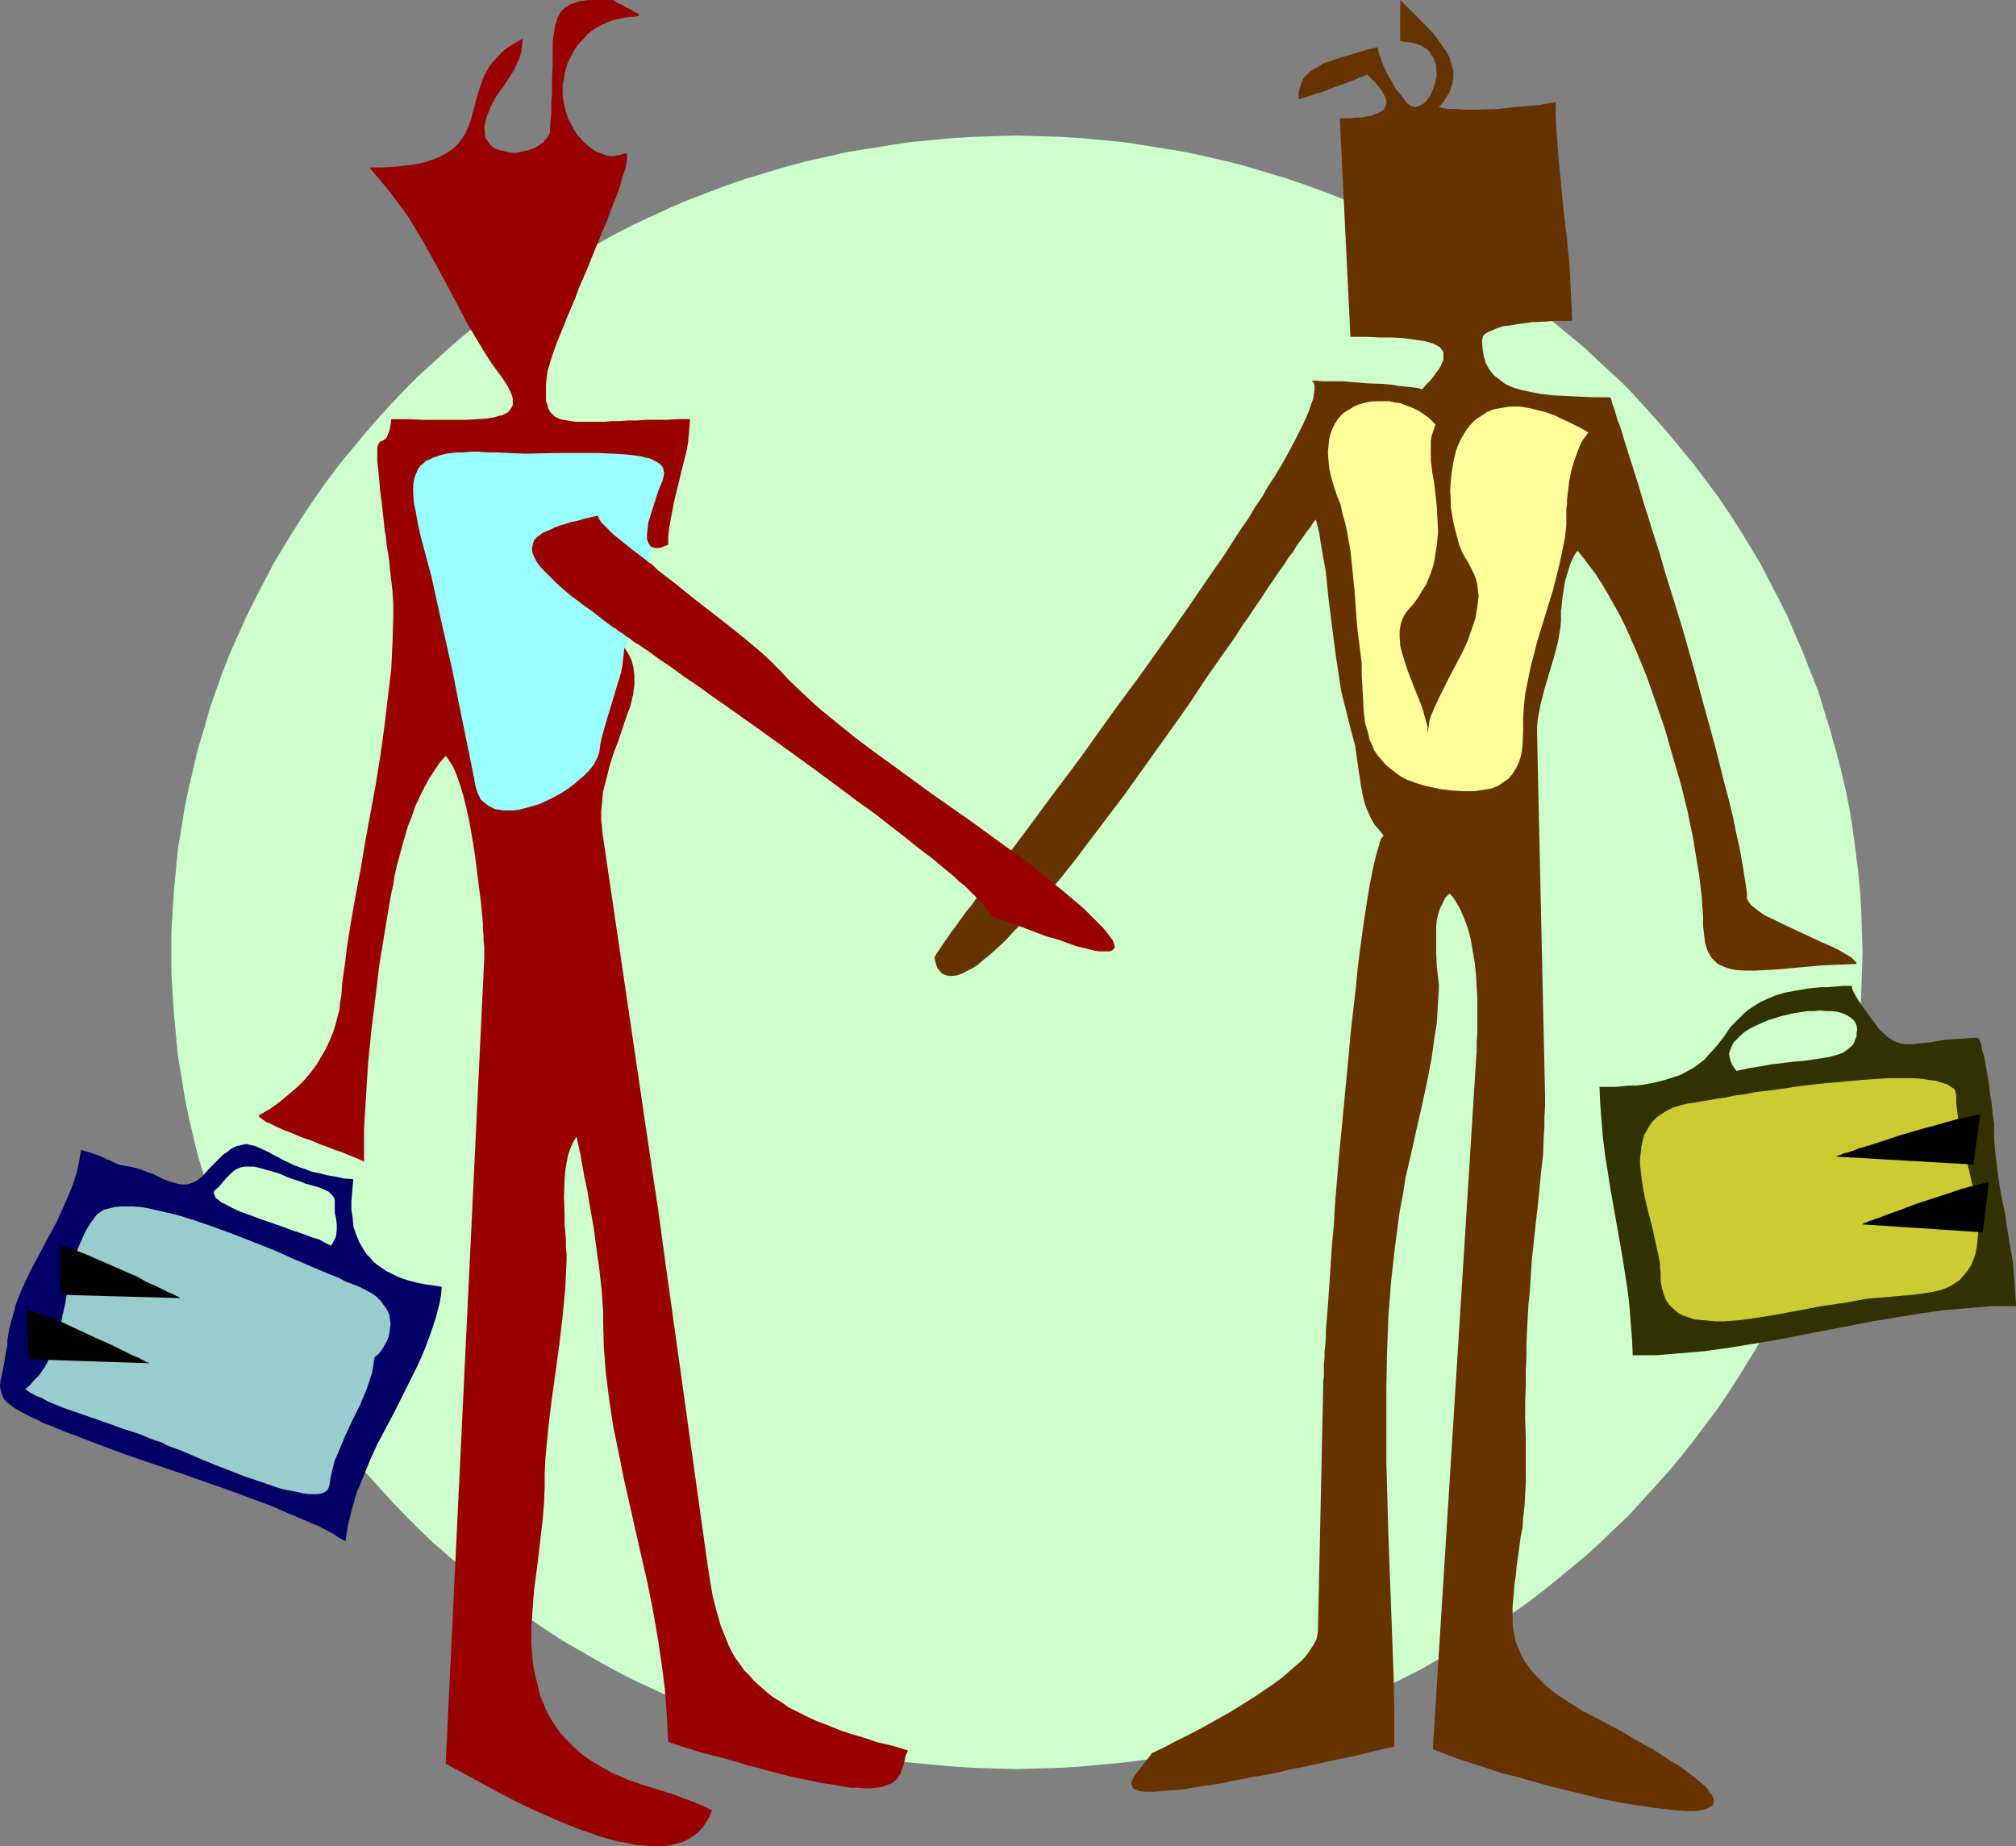
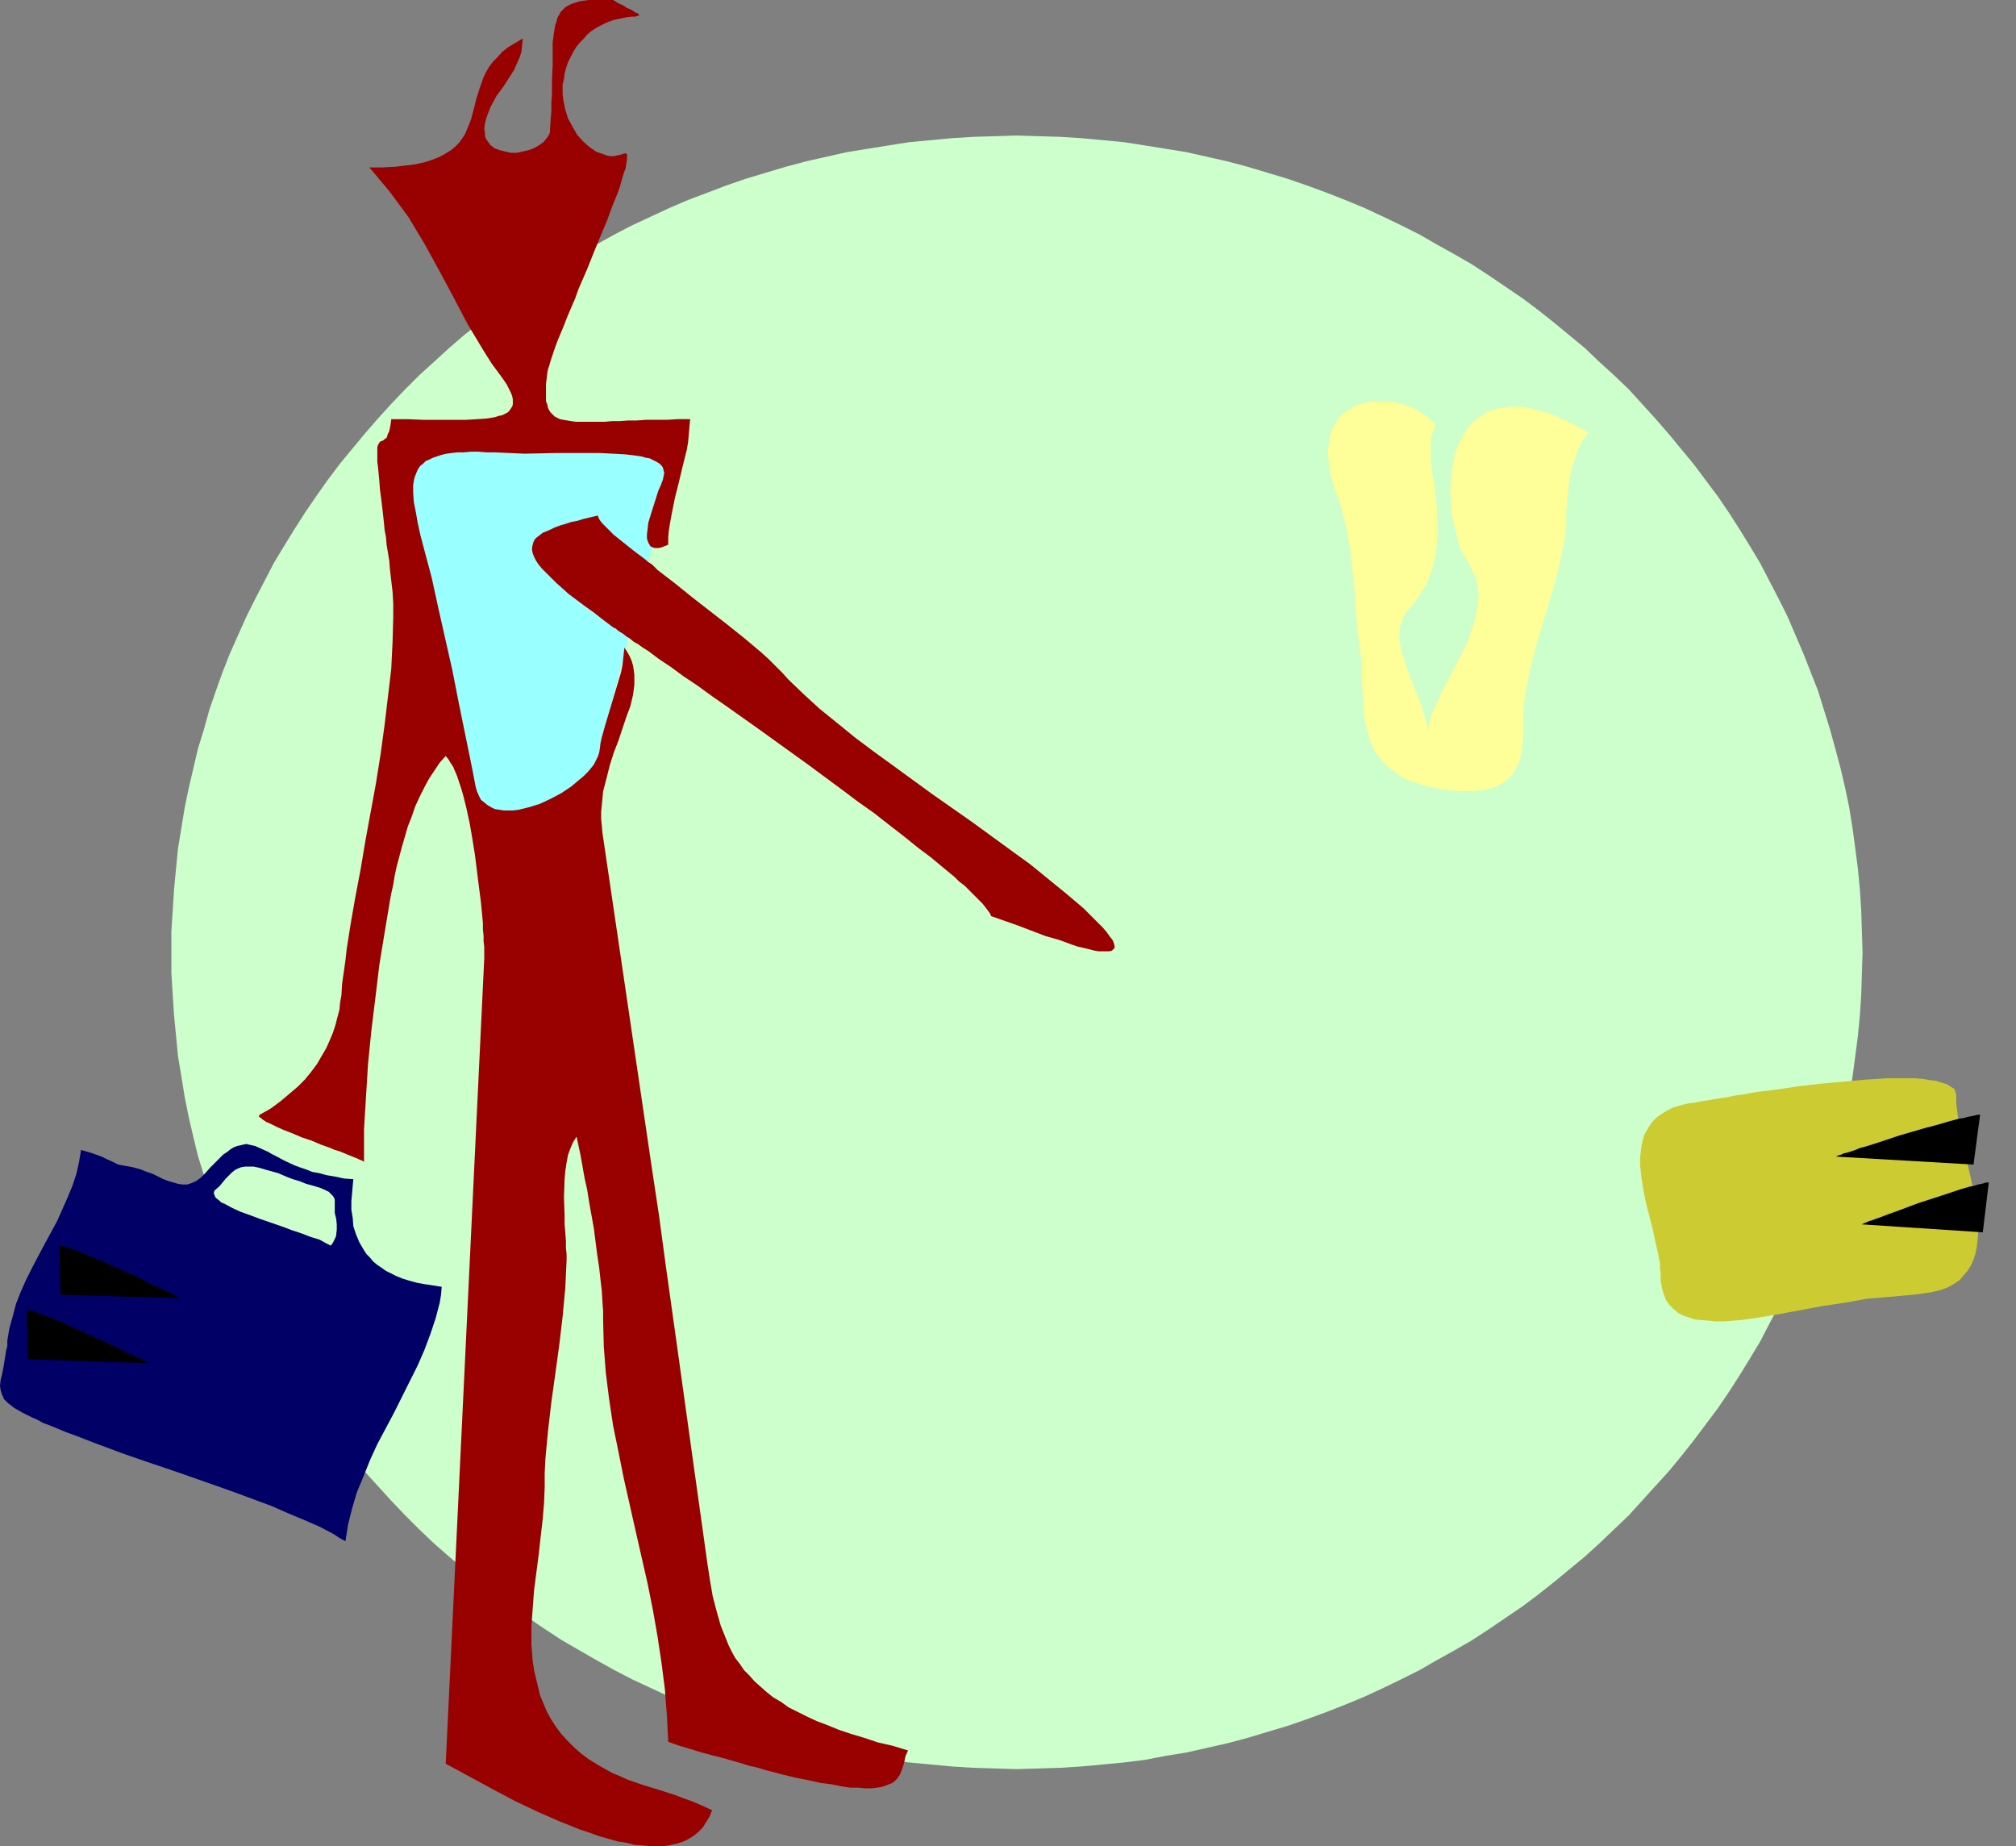
<svg xmlns="http://www.w3.org/2000/svg" xmlns:ns1="http://sodipodi.sourceforge.net/DTD/sodipodi-0.dtd" xmlns:ns2="http://www.inkscape.org/namespaces/inkscape" version="1.0" width="129.766mm" height="118.826mm" id="svg16" ns1:docname="Antenna Ears Handshake.wmf">
  <rect width="100%" height="100%" fill="#808080" stroke="none" />
  <ns1:namedview id="namedview16" pagecolor="#ffffff" bordercolor="#000000" borderopacity="0.25" ns2:showpageshadow="2" ns2:pageopacity="0.0" ns2:pagecheckerboard="0" ns2:deskcolor="#d1d1d1" ns2:document-units="mm" />
  <defs id="defs1">
    <pattern id="WMFhbasepattern" patternUnits="userSpaceOnUse" width="6" height="6" x="0" y="0" />
  </defs>
  <path style="fill:#ccffcc;fill-opacity:1;fill-rule:evenodd;stroke:none" d="m 247.248,32.968 5.333,0.162 5.333,0.162 5.171,0.323 5.171,0.485 5.171,0.485 5.171,0.808 5.01,0.808 5.01,0.808 5.01,1.131 5.01,1.131 4.848,1.293 4.848,1.454 4.848,1.454 4.686,1.616 4.848,1.778 4.525,1.778 4.686,1.939 4.525,2.101 4.363,2.101 4.525,2.262 4.202,2.424 4.363,2.424 4.202,2.424 4.202,2.747 4.04,2.747 4.04,2.747 3.878,2.909 3.878,3.071 3.717,3.071 3.717,3.071 3.555,3.394 3.555,3.232 3.555,3.394 3.232,3.555 3.232,3.555 3.232,3.717 3.07,3.717 3.07,3.717 2.909,3.879 2.909,3.879 2.747,4.04 2.586,4.04 2.586,4.202 2.424,4.04 2.262,4.363 2.262,4.363 2.101,4.202 1.939,4.525 1.939,4.525 1.778,4.525 1.778,4.525 1.454,4.687 1.454,4.687 1.293,4.687 1.293,4.848 1.131,4.848 0.97,4.687 0.808,5.01 0.646,4.848 0.646,5.01 0.485,5.01 0.323,5.171 0.162,5.01 0.162,5.171 -0.162,5.01 -0.162,5.171 -0.323,5.01 -0.485,5.01 -0.646,5.01 -0.646,4.848 -0.808,5.01 -0.97,4.848 -1.131,4.848 -1.293,4.687 -1.293,4.687 -1.454,4.687 -1.454,4.687 -1.778,4.525 -1.778,4.525 -1.939,4.525 -1.939,4.363 -2.101,4.525 -2.262,4.202 -2.262,4.363 -2.424,4.04 -2.586,4.202 -2.586,4.04 -2.747,4.04 -2.909,3.879 -2.909,3.879 -3.07,3.879 -3.07,3.717 -3.232,3.555 -3.232,3.555 -3.232,3.555 -7.11,6.787 -3.555,3.232 -3.717,3.071 -3.717,3.071 -3.878,3.071 -3.878,2.909 -4.04,2.747 -4.04,2.747 -4.202,2.747 -4.202,2.424 -4.363,2.424 -4.202,2.424 -4.525,2.263 -4.363,2.101 -4.525,2.101 -4.686,1.939 -4.525,1.778 -4.848,1.778 -4.686,1.616 -4.848,1.454 -4.848,1.454 -4.848,1.293 -5.01,1.131 -5.01,1.131 -5.01,0.808 -5.01,0.97 -5.171,0.646 -5.171,0.485 -5.171,0.485 -5.171,0.323 -5.333,0.162 -5.333,0.162 -5.171,-0.162 -5.333,-0.162 -5.171,-0.323 -5.171,-0.485 -5.171,-0.485 -5.171,-0.646 -5.01,-0.97 -5.01,-0.808 -5.01,-1.131 -5.01,-1.131 -4.848,-1.293 -4.848,-1.454 -4.848,-1.454 -4.686,-1.616 -4.686,-1.778 -4.686,-1.778 -4.525,-1.939 -4.525,-2.101 -4.525,-2.101 -4.363,-2.263 -4.363,-2.424 -4.202,-2.424 -4.202,-2.424 -4.202,-2.747 -4.04,-2.747 -4.04,-2.747 -3.878,-2.909 -3.878,-3.071 -3.878,-3.071 -3.555,-3.071 -3.717,-3.232 -3.555,-3.394 -3.394,-3.394 -3.394,-3.555 -3.232,-3.555 -3.232,-3.555 -3.07,-3.717 -3.07,-3.879 -2.909,-3.879 -2.747,-3.879 -2.747,-4.04 -2.586,-4.04 -2.586,-4.202 -2.424,-4.04 -2.262,-4.363 -2.262,-4.202 -2.101,-4.525 -1.939,-4.363 -2.101,-4.525 -1.778,-4.525 -1.616,-4.525 -1.616,-4.687 -1.293,-4.687 -1.454,-4.687 -1.131,-4.687 -1.131,-4.848 -0.97,-4.848 -0.808,-5.01 -0.808,-4.848 -0.485,-5.01 -0.485,-5.01 -0.323,-5.01 -0.323,-5.171 v -5.01 -5.171 l 0.323,-5.01 0.323,-5.171 0.485,-5.01 0.485,-5.01 0.808,-4.848 0.808,-5.01 0.97,-4.687 1.131,-4.848 1.131,-4.848 1.454,-4.687 1.293,-4.687 1.616,-4.687 1.616,-4.525 1.778,-4.525 4.04,-9.05 2.101,-4.202 2.262,-4.363 2.262,-4.363 2.424,-4.04 2.586,-4.202 2.586,-4.04 2.747,-4.04 2.747,-3.879 2.909,-3.879 6.141,-7.434 3.232,-3.717 3.232,-3.555 3.394,-3.555 3.394,-3.394 3.555,-3.232 3.717,-3.394 3.555,-3.071 3.878,-3.071 3.878,-3.071 3.878,-2.909 4.04,-2.747 4.04,-2.747 4.202,-2.747 4.202,-2.424 4.202,-2.424 4.363,-2.424 4.363,-2.262 4.525,-2.101 4.525,-2.101 4.525,-1.939 4.686,-1.778 4.686,-1.778 4.686,-1.616 4.848,-1.454 4.848,-1.454 4.848,-1.293 5.01,-1.131 5.01,-1.131 5.01,-0.808 5.01,-0.808 5.171,-0.808 5.171,-0.485 5.171,-0.485 5.171,-0.323 5.333,-0.162 z" id="path1" />
  <path style="fill:#99ffff;fill-opacity:1;fill-rule:evenodd;stroke:none" d="m 116.19,197.16 -15.514,-50.745 -3.394,-40.725 68.195,1.131 -23.432,90.338 z" id="path2" />
-   <path style="fill:#323200;fill-opacity:1;fill-rule:evenodd;stroke:none" d="m 481.083,252.43 -2.747,0.162 -2.586,0.162 -2.424,0.162 -1.939,0.323 -1.778,0.323 -1.778,0.162 -1.454,0.162 -0.808,0.162 h -0.485 -1.293 l -1.293,-0.162 -0.97,-0.323 -1.131,-0.485 -1.131,-0.808 -1.131,-0.97 -1.131,-1.131 -1.131,-1.616 -0.646,-0.808 -0.808,-1.131 -1.778,-2.424 -0.808,-1.293 -0.646,-1.131 -0.485,-0.97 -0.162,-0.485 v -0.485 h -2.101 l -1.939,0.162 -1.778,0.162 h -1.778 l -1.616,0.162 -1.454,0.162 -2.909,0.485 -2.586,0.485 -2.262,0.646 -1.939,0.808 -1.778,0.808 -1.616,0.97 -1.454,0.97 -1.131,0.97 -1.131,1.131 -2.101,2.101 -1.616,2.424 -1.778,2.263 -1.939,2.101 -0.97,1.131 -1.293,0.97 -1.293,0.97 -1.454,0.808 -1.778,0.97 -1.939,0.646 -2.101,0.646 -2.586,0.646 -2.747,0.485 -1.454,0.162 h -1.616 l -1.616,0.162 -1.778,0.162 h -1.939 -1.939 l 0.162,4.04 0.323,4.04 0.323,4.04 0.485,4.04 1.293,8.242 2.909,16.484 1.293,8.242 0.485,4.04 0.323,4.202 0.323,4.04 0.162,3.879 h 5.656 l 5.818,-0.485 5.818,-0.485 5.818,-0.808 5.979,-0.97 5.818,-0.97 11.635,-2.263 11.797,-2.263 5.818,-0.97 5.979,-0.97 5.818,-0.808 5.818,-0.485 5.656,-0.485 h 5.818 l -0.162,-2.747 -0.162,-2.747 -0.485,-5.495 -0.97,-5.495 -0.808,-5.495 -1.131,-5.495 -0.808,-5.495 -0.646,-5.495 -0.162,-2.747 v -2.747 -0.485 l -0.162,-0.97 -0.162,-1.293 -0.162,-1.454 -0.162,-1.616 -0.323,-1.778 -0.485,-3.717 -0.646,-3.717 -0.323,-1.778 -0.485,-1.454 -0.162,-1.293 -0.323,-0.808 -0.162,-0.485 -0.162,-0.162 -0.162,-0.162 z" id="path3" />
  <path style="fill:#990000;fill-opacity:1;fill-rule:evenodd;stroke:none" d="m 151.904,37.331 -0.97,0.323 -0.808,0.162 -0.808,0.162 h -0.97 l -0.808,-0.162 -0.808,-0.323 -0.97,-0.323 -0.808,-0.323 -1.616,-1.131 -1.454,-1.293 -1.454,-1.616 -1.131,-1.939 -1.131,-2.101 -0.646,-2.101 -0.485,-2.424 -0.162,-1.293 v -1.131 -1.293 l 0.323,-1.293 0.162,-1.293 0.323,-1.293 0.485,-1.454 0.646,-1.293 0.646,-1.293 0.808,-1.293 0.808,-0.97 0.97,-0.97 0.808,-0.97 0.97,-0.808 0.97,-0.646 0.808,-0.485 1.939,-0.97 1.778,-0.646 1.616,-0.323 1.454,-0.323 1.293,-0.162 h 0.97 l 0.323,-0.162 h 0.323 l 0.162,-0.162 v 0 -0.162 l -0.162,-0.162 -0.162,-0.162 -0.485,-0.162 -0.485,-0.323 -0.808,-0.485 -0.808,-0.323 -0.97,-0.646 -1.131,-0.485 L 149.157,0 h -1.616 -1.616 -1.454 -1.293 l -1.131,0.162 -1.131,0.162 -0.97,0.323 -0.97,0.323 -0.646,0.323 -0.808,0.485 -0.485,0.485 -0.646,0.646 -0.323,0.646 -0.485,0.808 -0.162,0.808 -0.323,0.808 -0.323,1.939 -0.323,2.424 v 1.293 1.293 2.909 l -0.162,3.394 v 1.778 1.939 l -0.162,1.939 v 2.101 l -0.162,2.101 -0.162,2.262 v 0.646 l -0.162,0.646 -0.646,0.97 -0.808,0.97 -1.131,0.808 -1.131,0.646 -1.293,0.485 -1.454,0.323 -1.454,0.323 h -1.454 l -1.454,-0.323 -1.293,-0.323 -1.293,-0.485 -0.97,-0.808 -0.808,-1.131 -0.323,-0.485 -0.162,-0.646 v -0.808 l -0.162,-0.808 0.162,-1.293 0.323,-1.293 0.485,-1.293 0.485,-1.293 1.454,-2.747 1.778,-2.424 1.778,-2.747 0.808,-1.293 0.646,-1.454 0.646,-1.454 0.485,-1.454 0.162,-1.616 0.162,-1.616 -1.939,1.131 -1.616,0.97 -1.454,1.131 -1.131,1.293 -1.131,1.131 -0.97,1.293 -0.646,1.131 -0.646,1.293 -0.97,2.747 -0.808,2.586 -0.646,2.586 -0.646,2.424 -0.97,2.424 -0.485,1.131 -0.646,0.97 -0.808,1.131 -0.97,0.97 -0.97,0.808 -1.293,0.808 -1.454,0.808 -1.616,0.646 -1.939,0.646 -2.101,0.485 -2.424,0.323 -2.747,0.323 -3.07,0.162 h -1.454 -1.778 l 2.586,3.071 2.424,2.909 2.262,3.071 2.262,3.071 1.939,3.232 1.939,3.232 3.555,6.464 3.555,6.626 3.394,6.464 3.878,6.464 1.939,3.071 2.262,3.071 0.808,1.131 0.646,0.97 0.485,0.97 0.485,0.97 0.323,0.808 0.162,0.808 v 0.646 0.646 l -0.162,0.485 -0.323,0.485 -0.323,0.485 -0.485,0.485 -0.646,0.323 -0.646,0.323 -0.808,0.162 -0.97,0.323 -0.97,0.162 -0.97,0.162 -2.424,0.162 -2.747,0.162 h -3.07 -3.394 -3.717 l -3.878,-0.162 h -4.04 l -0.162,1.293 -0.162,0.808 -0.162,0.808 -0.323,0.646 -0.162,0.485 -0.162,0.485 -0.485,0.323 -0.323,0.323 -0.485,0.162 -0.323,0.162 -0.323,0.485 -0.162,0.323 -0.162,0.485 v 0.646 2.909 l 0.162,1.293 0.162,1.616 0.162,1.778 0.162,2.101 0.323,2.424 0.323,2.747 0.323,2.909 0.162,1.778 0.323,1.616 0.162,1.939 0.323,1.939 0.323,1.939 0.162,2.101 0.323,2.747 0.323,2.747 0.162,2.909 v 3.071 l -0.162,6.141 -0.162,3.232 -0.162,3.394 -0.808,6.787 -0.808,6.787 -0.97,7.111 -1.131,7.111 -2.586,14.06 -1.131,6.787 -1.293,6.787 -1.131,6.464 -0.485,3.071 -0.485,3.071 -0.323,2.909 -0.808,5.656 -0.162,2.747 -0.323,1.778 -0.162,1.778 -0.485,1.778 -0.485,1.939 -0.646,1.939 -0.808,1.939 -0.808,1.778 -1.131,1.939 -1.131,1.939 -1.454,1.939 -1.454,1.778 -1.778,1.778 -2.101,1.778 -2.101,1.778 -2.424,1.778 -2.586,1.454 -0.162,0.162 v 0.323 l 0.162,0.162 0.323,0.162 0.323,0.323 0.485,0.323 0.485,0.323 0.808,0.323 1.616,0.808 1.778,0.808 2.101,0.808 2.262,0.97 2.424,0.808 2.262,0.97 2.262,0.808 1.131,0.485 1.131,0.323 1.939,0.808 1.616,0.646 0.808,0.323 0.646,0.323 0.485,0.162 0.485,0.323 v -7.919 l 0.485,-7.919 0.485,-7.919 0.808,-8.08 0.97,-7.919 0.97,-8.08 1.293,-7.919 1.293,-7.757 0.323,-1.778 0.485,-2.101 0.323,-2.101 0.485,-2.263 1.293,-4.848 1.454,-5.01 0.97,-2.424 0.808,-2.424 1.131,-2.424 1.131,-2.262 1.131,-2.101 1.293,-1.939 1.293,-1.939 1.454,-1.616 0.646,0.808 0.485,0.808 0.646,0.97 0.485,1.131 0.485,1.131 0.485,1.454 0.485,1.454 0.485,1.616 0.808,3.232 0.808,3.717 0.646,3.717 0.646,4.04 0.485,3.879 0.485,3.879 0.485,3.717 0.323,3.394 0.162,1.778 v 1.454 l 0.162,1.616 v 1.293 l 0.162,1.293 v 1.131 0.97 0.808 l -9.373,195.868 5.979,3.232 5.656,3.071 5.494,2.909 5.494,2.586 2.586,1.131 2.586,1.131 2.424,0.97 2.424,0.97 2.424,0.808 2.262,0.808 2.262,0.646 2.262,0.646 2.101,0.323 1.939,0.485 2.101,0.162 1.778,0.162 h 1.778 1.778 l 1.616,-0.323 1.454,-0.323 1.454,-0.485 1.293,-0.646 1.293,-0.808 1.131,-0.97 0.97,-0.97 0.808,-1.293 0.808,-1.293 0.646,-1.616 -2.424,-1.131 -2.262,-0.97 -2.262,-0.808 -2.101,-0.808 -4.04,-1.293 -3.717,-1.131 -3.717,-1.293 -1.778,-0.808 -1.939,-0.808 -1.778,-0.97 -1.939,-1.131 -2.101,-1.293 -1.939,-1.454 -1.778,-1.616 -1.616,-1.616 -1.454,-1.616 -1.293,-1.778 -1.131,-1.778 -0.97,-1.778 -0.808,-1.939 -0.808,-1.939 -0.485,-2.101 -0.485,-1.939 -0.485,-2.101 -0.323,-2.101 -0.162,-2.101 -0.162,-2.101 v -4.363 l 0.323,-4.363 0.323,-4.363 1.131,-8.727 0.485,-4.363 0.485,-4.202 0.323,-3.879 0.162,-3.879 v -3.394 l 0.162,-3.394 0.646,-6.949 0.808,-6.949 0.97,-6.949 0.97,-7.111 0.808,-6.787 0.646,-6.949 0.162,-3.394 0.162,-3.394 v -1.454 l -0.162,-1.454 v -1.778 l -0.162,-2.101 -0.162,-1.939 v -2.101 l -0.162,-4.525 0.162,-4.363 0.162,-1.939 0.323,-2.101 0.323,-1.778 0.646,-1.778 0.646,-1.454 0.808,-1.293 0.485,2.263 0.485,2.263 0.485,2.747 0.485,2.747 0.646,2.909 0.485,3.071 1.131,6.303 0.808,6.303 0.485,3.232 0.323,2.909 0.323,2.747 0.162,2.747 0.162,2.263 v 2.263 l 0.162,6.303 0.485,6.303 0.808,6.464 0.97,6.464 1.293,6.303 1.293,6.464 2.909,12.929 2.909,12.767 1.293,6.464 1.131,6.464 0.97,6.464 0.808,6.303 0.485,6.464 0.323,6.303 2.747,0.97 2.747,0.808 2.586,0.808 2.424,0.646 2.586,0.646 2.262,0.646 2.262,0.646 2.101,0.646 2.101,0.485 2.101,0.646 1.939,0.485 1.778,0.485 3.394,0.808 3.232,0.646 2.909,0.646 2.586,0.323 2.424,0.485 2.101,0.323 h 1.939 l 1.616,0.162 h 1.616 l 1.293,-0.162 1.131,-0.162 0.97,-0.323 0.808,-0.323 0.808,-0.323 0.646,-0.485 0.485,-0.485 0.808,-1.131 0.485,-1.293 0.485,-1.454 0.323,-1.616 0.646,-1.454 -3.717,-1.131 -3.555,-0.808 -3.394,-1.131 -3.232,-0.97 -2.909,-0.97 -2.747,-1.131 -2.586,-0.97 -2.424,-1.131 -2.262,-1.131 -2.262,-1.131 -1.778,-1.293 -1.939,-1.131 -1.616,-1.293 -1.454,-1.293 -1.454,-1.293 -1.293,-1.454 -1.293,-1.293 -0.97,-1.454 -1.131,-1.454 -0.808,-1.454 -0.808,-1.616 -0.646,-1.616 -1.293,-3.232 -0.97,-3.394 -0.97,-3.717 -0.646,-3.717 -0.646,-4.202 -3.394,-24.241 -3.394,-24.403 -3.394,-24.241 -1.616,-11.959 -1.778,-11.797 -11.958,-81.127 -0.162,-1.778 -0.162,-1.616 v -1.778 l 0.162,-1.616 0.323,-3.394 0.808,-3.071 0.808,-3.232 0.97,-3.071 1.131,-2.909 0.97,-2.909 0.97,-2.909 0.97,-2.586 0.646,-2.747 0.323,-2.424 v -1.293 -1.131 l -0.162,-1.293 -0.162,-0.97 -0.323,-1.131 -0.485,-1.131 -0.646,-1.131 -0.646,-0.97 -0.162,1.454 -0.162,1.454 -0.162,1.454 -0.323,1.616 -0.97,3.232 -0.97,3.232 -0.97,3.232 -0.97,3.232 -0.808,2.909 -0.323,1.454 -0.162,1.293 -0.162,0.97 -0.323,0.97 -0.485,0.97 -0.485,0.97 -0.646,0.808 -0.808,0.97 -0.97,0.97 -0.97,0.808 -2.101,1.778 -2.424,1.616 -2.424,1.293 -2.747,1.293 -2.586,0.808 -1.293,0.323 -1.293,0.323 -1.293,0.162 h -1.131 -1.293 l -0.97,-0.162 -1.131,-0.162 -0.97,-0.485 -0.808,-0.485 -0.808,-0.646 -0.808,-0.646 -0.485,-0.97 -0.485,-1.131 -0.323,-1.131 -0.646,-3.394 -0.646,-3.232 -1.454,-7.111 -1.454,-7.111 -1.454,-7.434 -3.394,-15.029 -1.616,-7.434 -1.939,-7.272 -0.808,-3.071 -0.646,-2.909 -0.485,-2.747 -0.485,-2.424 -0.162,-2.262 v -1.939 l 0.162,-0.97 0.162,-0.808 0.323,-0.808 0.323,-0.808 0.323,-0.646 0.485,-0.646 0.646,-0.485 0.646,-0.646 0.808,-0.323 0.97,-0.485 0.97,-0.323 0.97,-0.323 1.293,-0.323 1.293,-0.162 1.454,-0.162 h 1.454 l 1.778,-0.162 h 1.778 l 2.101,0.162 h 1.939 l 3.555,0.162 3.717,0.162 7.434,-0.162 h 3.717 3.717 3.394 l 3.232,0.162 2.909,0.162 1.454,0.162 1.293,0.162 1.131,0.162 1.131,0.323 0.97,0.162 0.97,0.485 0.646,0.323 0.808,0.485 0.485,0.485 0.323,0.485 0.162,0.646 0.162,0.646 -0.162,0.808 -0.162,0.808 -0.485,1.293 -0.646,1.454 -0.97,3.071 -0.97,3.071 -0.485,1.616 -0.162,1.454 -0.162,1.293 v 1.131 l 0.323,0.97 0.485,0.808 0.162,0.162 0.485,0.162 0.323,0.162 h 0.485 0.646 l 0.646,-0.162 0.808,-0.323 0.808,-0.323 v -1.778 l 0.162,-1.778 0.323,-1.939 0.323,-1.778 0.808,-4.04 0.97,-3.879 0.97,-4.04 0.97,-3.879 0.323,-1.939 0.162,-1.778 0.162,-1.939 0.162,-1.778 h -2.909 l -2.747,0.162 h -2.586 -2.424 l -2.262,0.162 h -2.101 l -2.101,0.162 h -1.939 l -1.778,0.162 h -1.454 -1.616 -2.747 -1.131 l -1.131,-0.162 -0.97,-0.162 -0.97,-0.162 -0.808,-0.162 -0.646,-0.323 -0.646,-0.323 -0.485,-0.485 -0.485,-0.485 -0.323,-0.485 -0.323,-0.646 -0.162,-0.808 -0.323,-0.808 v -0.97 -2.101 -1.131 l 0.162,-1.293 0.162,-1.454 0.162,-0.808 0.323,-0.97 0.323,-1.131 0.485,-1.454 0.485,-1.454 0.646,-1.778 0.808,-1.939 0.808,-1.939 0.808,-2.101 0.97,-2.262 0.97,-2.262 0.808,-2.262 2.101,-4.848 1.939,-4.848 1.939,-4.687 0.97,-2.262 0.808,-2.262 0.808,-2.101 0.808,-1.939 0.646,-1.778 0.485,-1.778 0.485,-1.616 0.485,-1.293 0.162,-1.131 0.162,-1.131 v -0.646 -0.485 l -0.323,-0.162 z" id="path4" />
  <path style="fill:#000066;fill-opacity:1;fill-rule:evenodd;stroke:none" d="m 28.765,283.297 -0.323,-0.162 -0.323,-0.162 -0.97,-0.485 -1.131,-0.485 -1.293,-0.646 -2.747,-0.97 -1.131,-0.323 -1.131,-0.323 -0.485,2.909 -0.646,2.909 -0.97,2.909 -1.131,2.747 -1.293,2.909 -1.293,2.909 -3.07,5.656 -3.07,5.818 -1.454,2.909 -1.293,2.909 -1.131,2.909 -0.808,3.071 -0.808,2.909 -0.485,2.909 v 1.293 l -0.323,1.293 -0.323,2.101 -0.323,1.939 -0.323,1.616 -0.323,1.293 L 0,337.112 l 0.162,1.131 0.323,0.97 0.485,1.131 0.485,0.485 0.485,0.485 0.646,0.485 0.808,0.646 0.808,0.485 1.131,0.646 0.97,0.485 1.293,0.646 1.454,0.646 1.454,0.808 1.778,0.646 1.939,0.808 1.939,0.808 2.262,0.808 3.717,1.454 3.878,1.454 4.363,1.616 4.202,1.454 9.05,3.071 9.211,3.232 4.525,1.616 4.363,1.616 4.363,1.616 4.04,1.778 3.878,1.616 3.717,1.616 3.394,1.778 1.454,0.97 1.454,0.808 0.323,-1.939 0.323,-2.101 0.97,-3.879 1.131,-3.879 1.616,-3.879 1.616,-4.04 1.778,-3.879 4.04,-7.596 3.878,-7.757 1.939,-3.879 1.616,-3.717 1.454,-3.879 1.293,-3.879 0.97,-3.717 0.323,-1.939 0.162,-1.939 -2.101,-0.323 -2.101,-0.323 -1.778,-0.323 -1.778,-0.485 -1.616,-0.485 -1.616,-0.646 -1.293,-0.646 -1.293,-0.646 -1.131,-0.808 -0.97,-0.646 -0.97,-0.808 -0.808,-0.97 -0.808,-0.808 -0.646,-0.97 -1.131,-1.939 -0.808,-1.939 -0.646,-1.939 -0.162,-2.101 -0.323,-1.939 v -2.101 l 0.162,-1.778 0.162,-1.939 0.162,-1.616 -2.262,-0.162 -2.262,-0.485 -1.939,-0.323 -1.778,-0.485 -1.778,-0.323 -1.616,-0.646 -1.454,-0.485 -1.293,-0.485 -2.424,-1.131 -2.101,-1.131 -0.97,-0.485 -0.808,-0.485 -1.778,-0.808 -1.454,-0.646 -1.454,-0.323 -0.646,-0.162 -0.808,0.162 -0.646,0.162 -0.808,0.162 -0.808,0.323 -0.808,0.485 -0.808,0.646 -0.97,0.646 -0.97,0.97 -0.97,0.97 -1.293,1.293 -1.131,1.293 -1.131,1.131 -1.131,0.808 -1.131,0.485 -0.97,0.323 H 44.44 l -1.131,-0.162 -1.131,-0.323 -1.131,-0.323 -1.293,-0.485 -1.293,-0.646 -1.293,-0.646 -1.454,-0.485 -1.616,-0.646 -1.778,-0.485 -1.778,-0.323 z" id="path5" />
  <path style="fill:#cccc32;fill-opacity:1;fill-rule:evenodd;stroke:none" d="m 465.246,314.972 -5.494,0.485 -5.656,0.485 -5.333,0.97 -5.494,0.808 -5.171,0.97 -5.171,0.97 -4.848,0.808 -2.262,0.323 -2.262,0.323 -2.101,0.162 -2.101,0.162 h -1.939 l -1.778,-0.162 -1.778,-0.162 -1.616,-0.162 -1.454,-0.485 -1.454,-0.485 -1.131,-0.646 -1.131,-0.97 -0.97,-0.97 -0.808,-1.131 -0.485,-1.293 -0.485,-1.616 -0.323,-1.778 v -1.939 l -0.162,-1.131 v -1.131 l -0.485,-2.586 -0.646,-2.747 -0.646,-3.071 -1.616,-6.303 -0.646,-3.232 -0.485,-3.071 -0.323,-3.071 v -1.454 l 0.162,-1.454 0.162,-1.454 0.323,-1.454 0.323,-1.293 0.646,-1.131 0.646,-1.131 0.808,-1.131 0.97,-0.97 1.131,-0.808 1.293,-0.808 1.616,-0.808 1.616,-0.485 1.939,-0.485 1.454,-0.162 1.616,-0.323 1.939,-0.323 1.939,-0.323 2.262,-0.323 2.262,-0.485 2.424,-0.323 2.424,-0.485 5.333,-0.646 5.333,-0.808 5.656,-0.646 5.494,-0.485 5.333,-0.485 2.586,-0.162 2.424,-0.162 h 2.424 2.262 1.939 l 2.101,0.162 1.778,0.323 1.454,0.162 1.454,0.485 1.131,0.323 0.97,0.646 0.808,0.485 0.323,0.808 0.162,0.808 v 1.616 l 0.162,1.616 0.485,3.555 0.808,3.717 0.808,3.879 1.778,7.919 0.646,3.879 0.485,3.879 0.162,1.778 v 1.778 l -0.162,1.778 -0.162,1.454 -0.323,1.616 -0.485,1.454 -0.646,1.454 -0.808,1.293 -0.97,1.131 -0.97,1.131 -1.454,0.97 -1.454,0.808 -1.778,0.646 -2.101,0.485 -2.101,0.323 z" id="path6" />
  <path style="fill:#ccffcc;fill-opacity:1;fill-rule:evenodd;stroke:none" d="m 451.833,250.491 -0.162,0.808 v 0.808 l -0.323,0.646 -0.162,0.646 -0.323,0.646 -0.485,0.485 -0.97,0.808 -1.131,0.808 -1.454,0.485 -1.778,0.485 -1.939,0.323 -2.101,0.323 -2.262,0.323 -2.262,0.162 -2.586,0.323 -2.747,0.323 -2.747,0.485 -2.909,0.485 -3.07,0.646 -0.808,-1.131 -0.485,-0.97 -0.323,-1.131 -0.162,-0.97 0.323,-0.97 0.323,-0.808 0.485,-0.97 0.808,-0.808 0.97,-0.97 0.97,-0.808 1.293,-0.808 1.293,-0.646 1.454,-0.646 1.454,-0.646 3.07,-0.97 3.394,-0.808 3.232,-0.485 h 1.616 l 1.454,-0.162 1.454,0.162 h 1.454 l 1.293,0.162 1.131,0.323 1.131,0.485 0.808,0.485 0.808,0.646 0.485,0.646 0.323,0.808 z" id="path7" />
-   <path style="fill:#663200;fill-opacity:1;fill-rule:evenodd;stroke:none" d="m 375.881,266.49 -1.939,-87.914 V 176.798 l 0.162,-1.778 0.323,-1.778 0.323,-1.778 0.97,-3.717 1.131,-3.879 1.131,-3.717 0.97,-3.717 0.323,-1.778 0.323,-1.939 0.162,-1.616 v -1.778 -0.808 l 0.162,-0.97 0.162,-1.939 0.323,-2.101 0.323,-2.101 0.646,-2.101 0.646,-2.101 0.808,-1.778 0.485,-0.808 0.485,-0.646 1.454,1.778 1.454,1.939 1.454,1.939 1.454,2.263 1.454,2.424 1.454,2.586 1.454,2.586 1.454,2.909 1.293,2.909 1.293,2.909 2.586,6.303 2.262,6.464 2.262,6.626 1.939,6.787 1.939,6.626 1.616,6.626 0.646,3.232 0.646,3.071 0.485,3.071 0.485,2.909 0.485,2.909 0.323,2.747 0.323,2.586 0.162,2.586 0.162,2.263 v 2.263 l 0.162,1.454 0.162,1.293 0.162,1.293 0.323,1.131 0.323,0.97 0.485,0.808 0.485,0.808 0.646,0.646 0.646,0.646 0.808,0.485 0.808,0.323 0.808,0.323 1.131,0.323 0.97,0.162 2.262,0.162 h 2.586 l 2.909,-0.162 3.07,-0.162 3.232,-0.323 3.555,-0.323 3.717,-0.323 4.04,-0.162 4.04,-0.162 v -0.162 l -0.323,-0.485 -0.323,-0.323 -0.485,-0.485 -0.485,-0.323 -0.808,-0.485 -0.808,-0.485 -0.808,-0.485 -1.939,-0.97 -2.262,-0.97 -2.424,-1.131 -2.424,-1.131 -4.848,-2.262 -2.262,-1.131 -2.101,-0.97 -1.616,-1.131 -0.808,-0.646 -0.646,-0.485 -0.485,-0.485 -0.323,-0.485 -0.323,-0.485 -0.162,-0.323 v -1.293 l -0.162,-1.293 -0.485,-3.071 -0.485,-3.071 -0.646,-3.555 -0.808,-3.555 -0.808,-4.04 -0.97,-4.04 -1.131,-4.202 -1.131,-4.525 -1.131,-4.525 -1.293,-4.687 -1.293,-4.687 -2.586,-9.535 -2.747,-9.696 -2.909,-9.373 -1.454,-4.687 -1.293,-4.525 -1.454,-4.525 -1.293,-4.202 -1.293,-4.04 -1.131,-3.879 -1.131,-3.555 -1.131,-3.555 -0.97,-3.071 -0.808,-2.747 -0.485,-1.454 -0.485,-1.131 -0.323,-1.131 -0.323,-1.131 -0.323,-0.97 -0.323,-0.808 -0.162,-0.808 -0.323,-0.646 h -3.878 l -3.717,-0.162 -3.394,-0.162 -3.07,-0.162 -2.747,-0.323 -2.586,-0.485 -2.262,-0.485 -2.101,-0.646 -1.778,-0.808 -1.454,-1.131 -1.293,-0.97 -1.131,-1.454 -0.808,-1.454 -0.485,-1.616 -0.323,-1.939 -0.162,-2.101 0.162,-0.485 v -0.323 l 0.485,-0.646 0.808,-0.485 1.131,-0.485 1.131,-0.485 1.454,-0.485 1.616,-0.162 1.778,-0.323 3.555,-0.485 3.555,-0.162 1.778,-0.162 h 1.616 1.454 1.454 l -0.162,-3.232 -0.162,-3.394 -0.323,-6.626 -0.646,-6.626 -0.808,-6.787 -0.646,-6.787 -0.646,-6.626 -0.485,-6.626 -0.162,-3.394 v -3.232 l -0.97,0.323 -1.293,0.162 -1.616,0.323 -1.778,0.162 -1.939,0.162 -2.101,0.162 -4.202,0.485 -4.525,0.162 h -4.04 l -1.939,-0.162 h -1.454 l -1.454,-0.162 -1.131,-0.323 0.808,-0.808 0.646,-0.97 0.646,-0.97 0.485,-0.808 0.323,-0.97 0.323,-0.808 0.323,-1.778 v -1.616 l -0.485,-1.778 -0.485,-1.616 -0.808,-1.454 -1.131,-1.616 -1.131,-1.616 -1.293,-1.616 -1.454,-1.454 L 343.723,3.071 340.652,0 v 10.02 l 1.293,0.162 1.293,0.162 1.293,0.323 0.97,0.323 0.808,0.485 0.808,0.485 0.646,0.646 0.485,0.808 0.485,0.646 0.323,0.808 0.323,0.808 v 0.808 l 0.162,1.778 -0.323,1.616 -0.485,1.616 -0.646,1.454 -0.808,1.293 -0.97,0.97 -0.646,0.323 -0.485,0.323 -0.646,0.162 h -0.485 l -0.485,-0.162 -0.485,-0.162 -0.646,-0.485 -0.485,-0.485 -0.97,-1.454 -1.293,-1.454 -0.97,-1.778 -1.131,-1.939 -0.97,-1.939 -0.646,-1.778 -0.323,-0.808 -0.162,-0.646 -0.162,-0.808 -0.162,-0.646 -2.747,0.646 -2.586,0.808 -2.262,0.646 -2.101,0.646 -1.778,0.646 -1.616,0.485 -1.293,0.808 -1.131,0.646 -0.97,0.646 -0.808,0.808 -0.646,0.646 -0.485,0.97 -0.323,0.97 -0.323,0.97 -0.162,1.131 v 1.131 h 0.323 l 0.646,-0.162 0.97,-0.323 0.97,-0.323 1.293,-0.485 1.293,-0.323 2.909,-1.131 2.747,-0.97 1.293,-0.485 1.293,-0.485 0.97,-0.485 0.97,-0.323 0.646,-0.323 0.323,-0.162 1.939,1.939 0.808,0.97 0.808,0.97 0.485,0.97 0.485,0.808 0.162,0.97 v 0.808 l -0.323,0.646 -0.485,0.646 -0.808,0.485 -0.485,0.323 -0.646,0.162 -0.808,0.323 -0.808,0.162 -0.808,0.162 -1.131,0.162 h -1.131 l -1.131,0.162 h -1.293 -1.454 v 0 l 2.586,53.169 h 3.717 l 3.394,0.162 h 3.07 l 2.747,0.162 2.424,0.323 1.131,0.162 0.97,0.162 0.97,0.162 1.616,0.485 0.646,0.323 0.646,0.323 0.485,0.323 0.323,0.485 0.323,0.323 0.162,0.485 v 0.646 0.485 0.646 l -0.323,0.646 -0.323,0.808 -0.485,0.808 -0.646,0.808 -0.646,0.97 -0.808,0.97 -0.97,0.97 -0.97,1.131 -1.131,-0.323 -1.293,-0.162 -1.616,-0.162 -1.616,-0.162 -1.939,-0.323 -1.778,-0.162 -4.04,-0.162 -3.878,-0.323 -1.939,-0.162 h -1.778 -1.778 -1.454 l -1.454,-0.162 h -1.131 l 0.485,0.646 0.162,0.646 v 0.97 l -0.162,0.97 -0.162,1.131 -0.485,1.293 -0.485,1.454 -0.646,1.616 -0.808,1.778 -0.97,1.939 -0.97,1.939 -1.131,2.101 -1.131,2.101 -1.293,2.263 -1.454,2.424 -1.616,2.424 -1.454,2.586 -1.778,2.586 -1.616,2.747 -1.939,2.747 -3.717,5.818 -4.04,5.818 -4.202,6.141 -4.363,6.303 -8.888,12.444 -4.686,6.303 -4.525,6.303 -4.363,6.141 -4.363,5.818 -4.363,5.818 -4.04,5.495 -1.939,2.586 -1.939,2.586 -1.778,2.424 -1.778,2.586 -1.778,2.262 -1.616,2.101 -1.454,2.101 -1.454,2.101 -1.454,1.778 -1.293,1.778 -1.131,1.616 -1.131,1.454 -0.97,1.454 -0.808,1.131 -0.646,0.97 -0.646,0.97 -0.485,0.646 -0.323,0.646 -0.162,0.323 v 0.323 l 0.323,1.293 0.323,0.97 0.646,0.808 0.646,0.646 0.808,0.323 0.808,0.162 h 0.97 l 0.97,-0.162 0.97,-0.323 1.293,-0.646 1.293,-0.646 1.293,-0.808 1.293,-1.131 1.454,-1.131 1.454,-1.293 1.616,-1.454 1.616,-1.616 1.616,-1.778 1.778,-1.778 1.778,-1.939 1.778,-2.101 1.939,-2.101 1.778,-2.263 1.939,-2.263 3.878,-4.848 3.878,-5.171 4.04,-5.333 4.04,-5.333 8.08,-11.312 4.04,-5.656 3.878,-5.495 3.717,-5.656 3.717,-5.333 3.555,-5.01 1.616,-2.586 1.616,-2.263 1.616,-2.424 1.454,-2.101 1.454,-2.262 1.454,-2.101 1.293,-1.939 1.293,-1.778 1.131,-1.778 1.131,-1.454 0.97,-1.616 0.97,-1.293 0.808,-1.131 0.808,-1.131 0.646,-0.808 0.485,-0.808 0.485,-0.646 0.323,-0.323 0.808,3.232 0.485,3.232 1.131,6.303 0.646,6.464 1.616,12.767 0.97,6.464 0.485,3.232 0.808,3.232 0.808,3.232 0.808,3.232 0.97,3.555 0.485,3.394 0.485,3.394 0.485,3.232 0.646,3.232 0.485,1.616 0.646,1.454 0.646,1.454 0.808,1.454 1.131,1.293 1.131,1.454 -0.323,0.323 -0.323,0.485 -0.323,0.808 -0.162,0.808 -0.323,0.97 -0.323,1.131 -0.323,1.293 -0.323,1.293 -0.323,1.616 -0.323,1.616 -0.323,1.616 -0.323,1.939 -0.323,1.939 -0.323,2.101 -0.646,4.363 -0.646,4.687 -0.646,5.01 -0.485,5.171 -0.646,5.495 -0.646,5.656 -0.485,5.656 -1.131,11.797 -1.131,11.797 -0.485,5.818 -0.485,5.495 -0.323,5.656 -0.485,5.333 -0.323,5.01 -0.323,4.848 -0.323,4.525 -0.162,2.101 -0.162,2.101 -0.162,1.939 v 1.778 l -0.162,1.778 -0.162,1.616 v 1.454 l -0.162,1.293 v 1.293 1.131 0.97 l -0.162,0.808 v 1.131 l -1.293,59.956 -0.162,0.808 -0.162,0.97 -0.485,0.97 -0.485,0.808 -0.646,0.97 -0.646,0.97 -0.808,0.97 -0.97,0.97 -2.262,1.939 -2.424,2.101 -2.747,1.939 -3.07,2.101 -3.07,1.939 -3.394,2.101 -6.626,3.717 -3.394,1.778 -3.232,1.616 -3.07,1.616 -2.747,1.293 -1.293,1.778 -1.293,1.616 -1.131,1.454 -0.485,0.646 -0.323,0.646 -0.323,0.646 -0.162,0.485 0.162,0.485 0.162,0.485 0.323,0.485 0.646,0.162 0.646,0.323 0.97,0.162 h 1.293 1.454 l 1.778,-0.162 2.101,-0.162 2.424,-0.162 1.293,-0.162 1.454,-0.323 1.454,-0.162 1.616,-0.323 1.616,-0.162 1.778,-0.323 1.939,-0.323 1.939,-0.485 2.101,-0.323 2.101,-0.485 2.262,-0.323 2.424,-0.485 2.424,-0.485 2.586,-0.646 2.747,-0.485 2.909,-0.646 2.909,-0.646 3.07,-0.646 3.232,-0.646 3.232,-0.808 3.394,-0.808 3.555,-0.808 v -8.404 l -0.162,-8.565 -0.646,-17.292 -0.646,-17.454 -0.485,-17.454 v -8.888 -8.888 l 0.162,-8.727 0.323,-8.727 0.646,-8.565 0.97,-8.565 1.131,-8.565 0.808,-4.202 0.646,-4.202 0.646,-2.747 0.646,-2.747 1.293,-5.818 1.293,-5.656 1.293,-5.979 1.131,-5.818 0.808,-5.818 0.485,-2.909 0.162,-2.747 0.162,-2.747 0.162,-2.747 v -1.293 l -0.162,-1.293 -0.162,-1.454 -0.162,-1.454 -0.162,-3.232 v -3.232 -3.232 l 0.162,-1.616 0.323,-1.454 0.485,-1.454 0.646,-1.293 0.646,-1.293 0.97,-0.97 0.808,0.808 0.646,0.97 1.131,1.939 0.97,2.262 0.97,2.586 0.646,2.586 0.485,2.747 0.485,2.909 0.323,2.909 0.162,2.909 0.162,2.909 v 2.909 2.747 2.586 l -0.162,2.424 v 2.263 l -0.162,2.101 -10.504,167.586 2.909,1.131 3.07,1.131 3.394,1.131 3.555,1.131 3.878,1.293 3.878,0.97 7.918,2.263 8.08,1.939 3.878,0.97 3.878,0.808 3.717,0.646 3.394,0.485 3.232,0.485 3.07,0.323 1.454,0.162 2.424,0.162 h 1.131 1.131 l 0.97,-0.162 0.808,-0.162 0.808,-0.162 0.485,-0.323 0.485,-0.323 0.485,-0.162 0.162,-0.485 0.162,-0.485 v -0.485 l -0.162,-0.485 -0.323,-0.646 -0.485,-0.646 -0.485,-0.808 -0.808,-0.808 -0.97,-0.808 -1.131,-0.97 -1.293,-0.97 -1.454,-1.131 -1.616,-1.131 -1.939,-1.131 -1.939,-1.293 -2.262,-1.454 -2.424,-1.293 -2.747,-1.616 -2.747,-1.616 -3.07,-1.616 -3.394,-1.778 -2.747,-1.454 -2.586,-1.616 -2.262,-1.454 -2.101,-1.454 -1.778,-1.454 -1.616,-1.616 -1.454,-1.454 -1.131,-1.454 -1.131,-1.616 -0.808,-1.454 -0.646,-1.616 -0.646,-1.454 -0.323,-1.616 -0.323,-1.616 -0.162,-1.778 v -1.616 -1.939 l 0.162,-1.778 0.162,-1.939 0.162,-1.939 0.323,-2.101 0.162,-2.101 0.323,-2.263 0.323,-2.262 0.323,-2.424 0.485,-2.424 0.162,-2.586 0.323,-2.747 0.162,-2.747 0.162,-3.071 v -3.071 -3.071 -4.687 l -0.162,-4.363 v -4.202 l 0.162,-4.04 v -3.717 l 0.162,-3.555 v -3.555 l 0.162,-3.071 0.162,-3.232 0.162,-2.747 0.323,-2.909 0.162,-2.586 0.162,-2.586 0.162,-2.586 0.485,-4.525 0.485,-4.525 0.485,-4.202 0.808,-8.242 0.485,-4.202 0.162,-4.525 0.162,-2.424 v -2.263 l 0.162,-2.586 z" id="path8" />
  <path style="fill:#ffff99;fill-opacity:1;fill-rule:evenodd;stroke:none" d="m 381.052,124.599 v 3.071 l -0.323,3.071 -0.646,3.232 -0.646,3.071 -0.808,3.232 -0.808,3.232 -1.939,6.303 -1.939,6.303 -0.808,3.232 -0.808,3.071 -0.646,3.232 -0.646,3.232 -0.323,3.071 -0.162,3.071 v 3.071 l -0.162,3.232 -0.162,1.454 -0.323,1.454 -0.485,1.454 -0.646,1.293 -0.808,1.293 -0.97,1.131 -1.131,0.808 -1.454,0.97 -1.616,0.646 -0.97,0.162 -0.97,0.162 -1.131,0.162 -1.131,0.162 h -1.293 -1.293 l -2.747,-0.162 -2.586,-0.323 -2.424,-0.485 -2.101,-0.485 -1.939,-0.646 -1.778,-0.646 -1.616,-0.808 -1.293,-0.97 -1.293,-0.97 -1.131,-0.97 -0.97,-1.131 -0.97,-1.131 -0.808,-1.131 -0.485,-1.293 -0.646,-1.293 -0.323,-1.454 -0.808,-2.747 -0.323,-2.747 -0.162,-3.071 -0.162,-2.909 -0.162,-2.909 v -2.747 l -0.323,-2.586 -0.323,-2.586 -0.485,-4.04 -0.323,-4.363 -0.323,-4.525 -0.485,-4.687 -0.485,-4.687 -0.808,-4.525 -0.485,-2.263 -0.646,-2.263 -0.485,-2.263 -0.808,-1.939 -0.808,-2.424 -0.646,-2.263 -0.485,-2.101 -0.162,-1.939 -0.162,-1.939 0.162,-1.616 0.162,-1.616 0.323,-1.293 0.485,-1.293 0.646,-1.293 0.646,-0.97 0.808,-0.97 0.97,-0.808 1.131,-0.646 0.97,-0.646 1.131,-0.485 1.131,-0.323 1.293,-0.323 1.293,-0.162 h 1.293 1.293 1.293 l 1.293,0.323 1.293,0.162 1.293,0.485 1.293,0.485 1.131,0.485 1.131,0.646 0.97,0.646 1.131,0.808 0.808,0.808 0.808,0.808 -0.323,0.97 -0.323,0.97 -0.323,0.97 -0.162,1.131 v 2.263 2.424 l 0.162,1.293 0.162,1.454 0.485,2.747 0.323,2.747 0.323,3.071 0.162,3.071 0.162,3.071 -0.323,3.071 -0.485,3.232 -0.323,1.616 -0.485,1.616 -0.646,1.616 -0.646,1.616 -0.97,1.454 -0.97,1.616 -1.131,1.616 -1.293,1.454 -0.646,0.808 -0.485,0.808 -0.323,0.808 -0.323,0.808 -0.323,1.778 v 1.778 l 0.162,1.939 0.485,1.939 0.646,2.101 0.646,1.939 1.616,4.202 1.616,4.04 0.646,1.939 0.485,1.778 0.485,1.778 v 1.778 l 0.162,-1.131 0.162,-0.97 0.162,-1.131 0.323,-1.131 0.97,-2.263 1.131,-2.424 1.293,-2.586 1.293,-2.586 1.454,-2.747 1.454,-2.747 1.293,-2.747 0.97,-2.747 0.97,-2.909 0.485,-2.747 0.162,-1.293 0.162,-1.454 -0.162,-1.293 -0.162,-1.454 -0.323,-1.293 -0.485,-1.293 -0.646,-1.293 -0.646,-1.293 -0.808,-1.293 -0.808,-1.454 -0.646,-1.616 -0.485,-1.778 -0.485,-1.778 -0.485,-1.939 -0.323,-1.939 -0.323,-1.939 v -1.939 l -0.162,-2.101 0.162,-1.939 0.162,-1.939 0.323,-2.101 0.323,-1.778 0.485,-1.939 0.646,-1.616 0.808,-1.616 0.97,-1.616 0.97,-1.293 1.293,-1.293 1.454,-0.97 1.454,-0.97 1.616,-0.646 1.939,-0.323 1.939,-0.323 h 2.262 l 2.262,0.323 1.293,0.323 1.293,0.323 1.293,0.323 1.454,0.485 1.293,0.485 1.616,0.808 1.454,0.646 1.616,0.808 1.616,0.808 1.616,0.97 -0.646,0.97 -0.646,0.808 -0.646,1.131 -0.485,1.293 -0.97,2.586 -0.808,2.747 -0.485,2.747 -0.323,2.747 -0.162,1.131 v 1.293 l -0.162,0.97 z" id="path9" />
-   <path style="fill:#99cccc;fill-opacity:1;fill-rule:evenodd;stroke:none" d="m 91.142,330.163 -0.323,1.939 -0.323,1.939 -0.646,1.939 -0.646,1.939 -1.616,3.879 -1.939,3.879 -1.778,3.879 -1.616,3.879 -0.808,1.778 -0.485,1.939 -0.485,2.101 -0.323,1.939 -0.162,0.646 -0.323,0.646 -0.646,0.485 -0.808,0.323 -0.808,0.162 h -1.131 -1.131 l -1.454,-0.162 -1.293,-0.323 -1.616,-0.323 -1.778,-0.323 -1.616,-0.485 -3.717,-1.293 -3.878,-1.293 -7.918,-3.071 -3.878,-1.616 -3.717,-1.616 -1.778,-0.646 -1.778,-0.646 -1.454,-0.808 -1.616,-0.485 -1.293,-0.485 -1.131,-0.485 -1.131,-0.485 -0.97,-0.323 -1.454,-0.485 -1.616,-0.485 -1.778,-0.646 -1.778,-0.646 -3.717,-1.293 -7.434,-2.586 -3.555,-1.454 -1.454,-0.808 -1.616,-0.646 -1.454,-0.808 -1.131,-0.808 1.131,-0.97 0.97,-1.131 1.131,-1.131 0.808,-1.131 0.808,-1.131 0.646,-1.293 1.293,-2.586 0.97,-2.747 0.808,-2.909 0.485,-2.909 0.646,-2.747 0.485,-3.071 0.646,-2.747 0.485,-2.909 0.808,-2.909 0.97,-2.586 1.131,-2.586 0.646,-1.293 0.808,-1.293 0.808,-1.131 0.808,-1.131 0.808,-0.646 0.97,-0.646 1.293,-0.323 1.293,-0.323 1.454,-0.162 h 1.616 1.616 l 1.939,0.162 1.778,0.323 2.101,0.485 2.101,0.485 2.262,0.485 4.686,1.454 4.686,1.616 4.848,1.778 9.858,3.879 4.686,2.101 4.525,1.939 2.262,0.97 1.939,0.808 2.101,0.808 1.778,0.97 1.778,0.646 1.616,0.646 1.616,0.808 1.454,0.808 1.131,0.808 0.97,0.97 0.808,1.131 0.808,1.131 0.485,1.131 0.162,1.131 0.162,1.131 -0.162,1.293 -0.162,1.131 -0.323,1.131 -0.646,1.293 -0.646,1.131 -0.808,1.131 z" id="path10" />
  <path style="fill:#ccffcc;fill-opacity:1;fill-rule:evenodd;stroke:none" d="m 81.446,292.509 v 1.131 1.454 l 0.323,1.293 0.162,1.454 v 1.293 l -0.162,1.454 -0.162,0.485 -0.323,0.646 -0.323,0.646 -0.485,0.646 -0.646,-0.323 -0.646,-0.323 -1.454,-0.808 -2.101,-0.646 -2.101,-0.808 -2.424,-0.808 -2.586,-0.97 -5.171,-1.778 -2.586,-0.97 -2.262,-0.808 -2.101,-0.97 -1.778,-0.97 -0.808,-0.323 -0.485,-0.485 -0.646,-0.485 -0.323,-0.323 -0.162,-0.485 -0.162,-0.323 v -0.323 l 0.162,-0.485 1.131,-0.97 0.808,-0.97 0.808,-0.97 0.808,-0.808 0.646,-0.646 0.808,-0.646 0.646,-0.323 0.808,-0.323 0.97,-0.162 h 0.97 1.131 l 1.454,0.323 1.616,0.485 1.778,0.485 1.131,0.323 1.131,0.485 1.131,0.485 1.293,0.485 1.616,0.485 1.616,0.646 1.778,0.485 1.616,0.485 1.454,0.646 0.646,0.323 0.485,0.485 0.485,0.485 0.323,0.485 0.162,0.485 z" id="path11" />
  <path style="fill:#000000;fill-opacity:1;fill-rule:evenodd;stroke:none" d="m 14.382,302.851 0.485,0.162 0.485,0.162 0.646,0.162 0.808,0.323 0.97,0.162 0.97,0.485 2.101,0.808 2.262,0.97 2.586,1.131 5.171,2.263 2.586,1.131 2.262,1.293 2.262,0.97 1.939,0.97 0.97,0.485 0.808,0.323 0.646,0.323 0.646,0.323 0.485,0.162 0.323,0.323 h 0.162 v 0 l -29.25,-0.808 z" id="path12" />
  <path style="fill:#000000;fill-opacity:1;fill-rule:evenodd;stroke:none" d="m 481.729,271.176 h -0.485 l -0.808,0.162 -0.646,0.162 -0.97,0.162 -1.131,0.323 -1.131,0.162 -2.424,0.646 -2.747,0.808 -3.07,0.808 -6.141,1.778 -2.909,0.97 -2.909,0.97 -2.586,0.808 -1.293,0.323 -1.131,0.485 -0.97,0.323 -0.97,0.323 -0.808,0.162 -0.646,0.323 -0.646,0.162 -0.323,0.162 -0.323,0.162 v 0 l 33.451,1.939 z" id="path13" />
  <path style="fill:#000000;fill-opacity:1;fill-rule:evenodd;stroke:none" d="m 6.464,318.689 h 0.485 l 0.646,0.162 0.646,0.162 0.808,0.323 0.808,0.323 0.97,0.323 2.101,0.808 2.424,0.97 2.424,1.131 5.171,2.424 2.586,1.131 2.424,1.131 2.262,1.131 1.939,0.97 0.808,0.323 0.808,0.323 0.808,0.485 0.485,0.162 0.485,0.323 0.323,0.162 h 0.323 v 0.162 L 6.787,330.648 Z" id="path14" />
-   <path style="fill:#000000;fill-opacity:1;fill-rule:evenodd;stroke:none" d="m 483.83,287.66 h -0.646 l -0.485,0.162 -0.646,0.162 -0.808,0.162 -0.97,0.323 -0.97,0.162 -2.262,0.646 -2.424,0.808 -2.424,0.808 -5.494,1.778 -2.586,0.97 -2.586,0.97 -2.262,0.808 -2.101,0.808 -0.97,0.323 -0.808,0.323 -0.646,0.162 -0.646,0.323 -0.485,0.162 -0.323,0.162 -0.323,0.162 v 0 l 29.411,1.939 z" id="path15" />
+   <path style="fill:#000000;fill-opacity:1;fill-rule:evenodd;stroke:none" d="m 483.83,287.66 h -0.646 l -0.485,0.162 -0.646,0.162 -0.808,0.162 -0.97,0.323 -0.97,0.162 -2.262,0.646 -2.424,0.808 -2.424,0.808 -5.494,1.778 -2.586,0.97 -2.586,0.97 -2.262,0.808 -2.101,0.808 -0.97,0.323 -0.808,0.323 -0.646,0.162 -0.646,0.323 -0.485,0.162 -0.323,0.162 -0.323,0.162 l 29.411,1.939 z" id="path15" />
  <path style="fill:#990000;fill-opacity:1;fill-rule:evenodd;stroke:none" d="m 191.819,165.324 -1.454,-1.616 -1.616,-1.616 -1.778,-1.778 -1.778,-1.616 -4.04,-3.394 -4.04,-3.232 -8.726,-6.787 -4.202,-3.394 -4.202,-3.232 -0.485,-0.485 -0.808,-0.808 -0.97,-0.646 -0.97,-0.808 -2.586,-1.939 -2.424,-1.939 -2.424,-1.939 -0.97,-0.97 -0.97,-0.97 -0.808,-0.808 -0.646,-0.808 -0.323,-0.646 -0.162,-0.485 -3.394,0.808 -1.616,0.485 -1.616,0.323 -1.454,0.485 -1.131,0.323 -1.293,0.485 -0.97,0.485 -1.131,0.485 -0.808,0.323 -0.808,0.646 -0.646,0.485 -0.485,0.485 -0.323,0.646 -0.162,0.646 -0.162,0.646 v 0.646 l 0.162,0.808 0.323,0.808 0.485,0.97 0.646,0.97 0.808,0.97 0.97,0.97 1.131,1.131 1.293,1.293 1.454,1.293 1.616,1.454 1.939,1.454 1.939,1.454 2.262,1.616 2.262,1.778 2.586,1.939 0.485,0.162 0.485,0.485 0.485,0.323 0.808,0.485 0.808,0.646 0.808,0.485 0.97,0.808 1.131,0.646 1.131,0.808 1.293,0.808 1.293,0.97 1.293,0.97 2.909,1.939 3.07,2.262 3.394,2.263 3.555,2.586 3.717,2.586 3.878,2.747 3.878,2.747 4.04,2.909 8.08,5.818 8.08,5.979 3.878,2.909 3.878,2.747 3.717,2.909 3.555,2.747 3.394,2.747 3.232,2.424 2.909,2.424 2.747,2.262 1.131,1.131 1.293,0.97 0.97,0.97 0.97,0.97 0.97,0.97 0.808,0.808 0.646,0.646 0.646,0.808 0.485,0.646 0.485,0.646 0.323,0.485 0.162,0.485 3.232,1.131 3.232,1.131 3.394,1.293 3.394,1.293 3.394,0.97 3.07,1.131 1.454,0.485 1.454,0.323 1.293,0.323 1.293,0.323 0.97,0.162 h 0.97 0.97 0.646 l 0.646,-0.162 0.323,-0.323 0.323,-0.323 v -0.485 l -0.162,-0.646 -0.323,-0.808 -0.646,-0.808 -0.808,-1.131 -0.97,-1.131 -1.454,-1.454 -1.454,-1.454 -1.778,-1.778 -4.202,-3.555 -4.363,-3.555 -4.363,-3.555 -4.686,-3.394 -9.534,-6.949 -9.696,-6.787 -9.534,-6.949 -4.686,-3.394 -4.525,-3.394 -4.363,-3.555 -4.202,-3.394 -3.878,-3.555 z" id="path16" />
</svg>